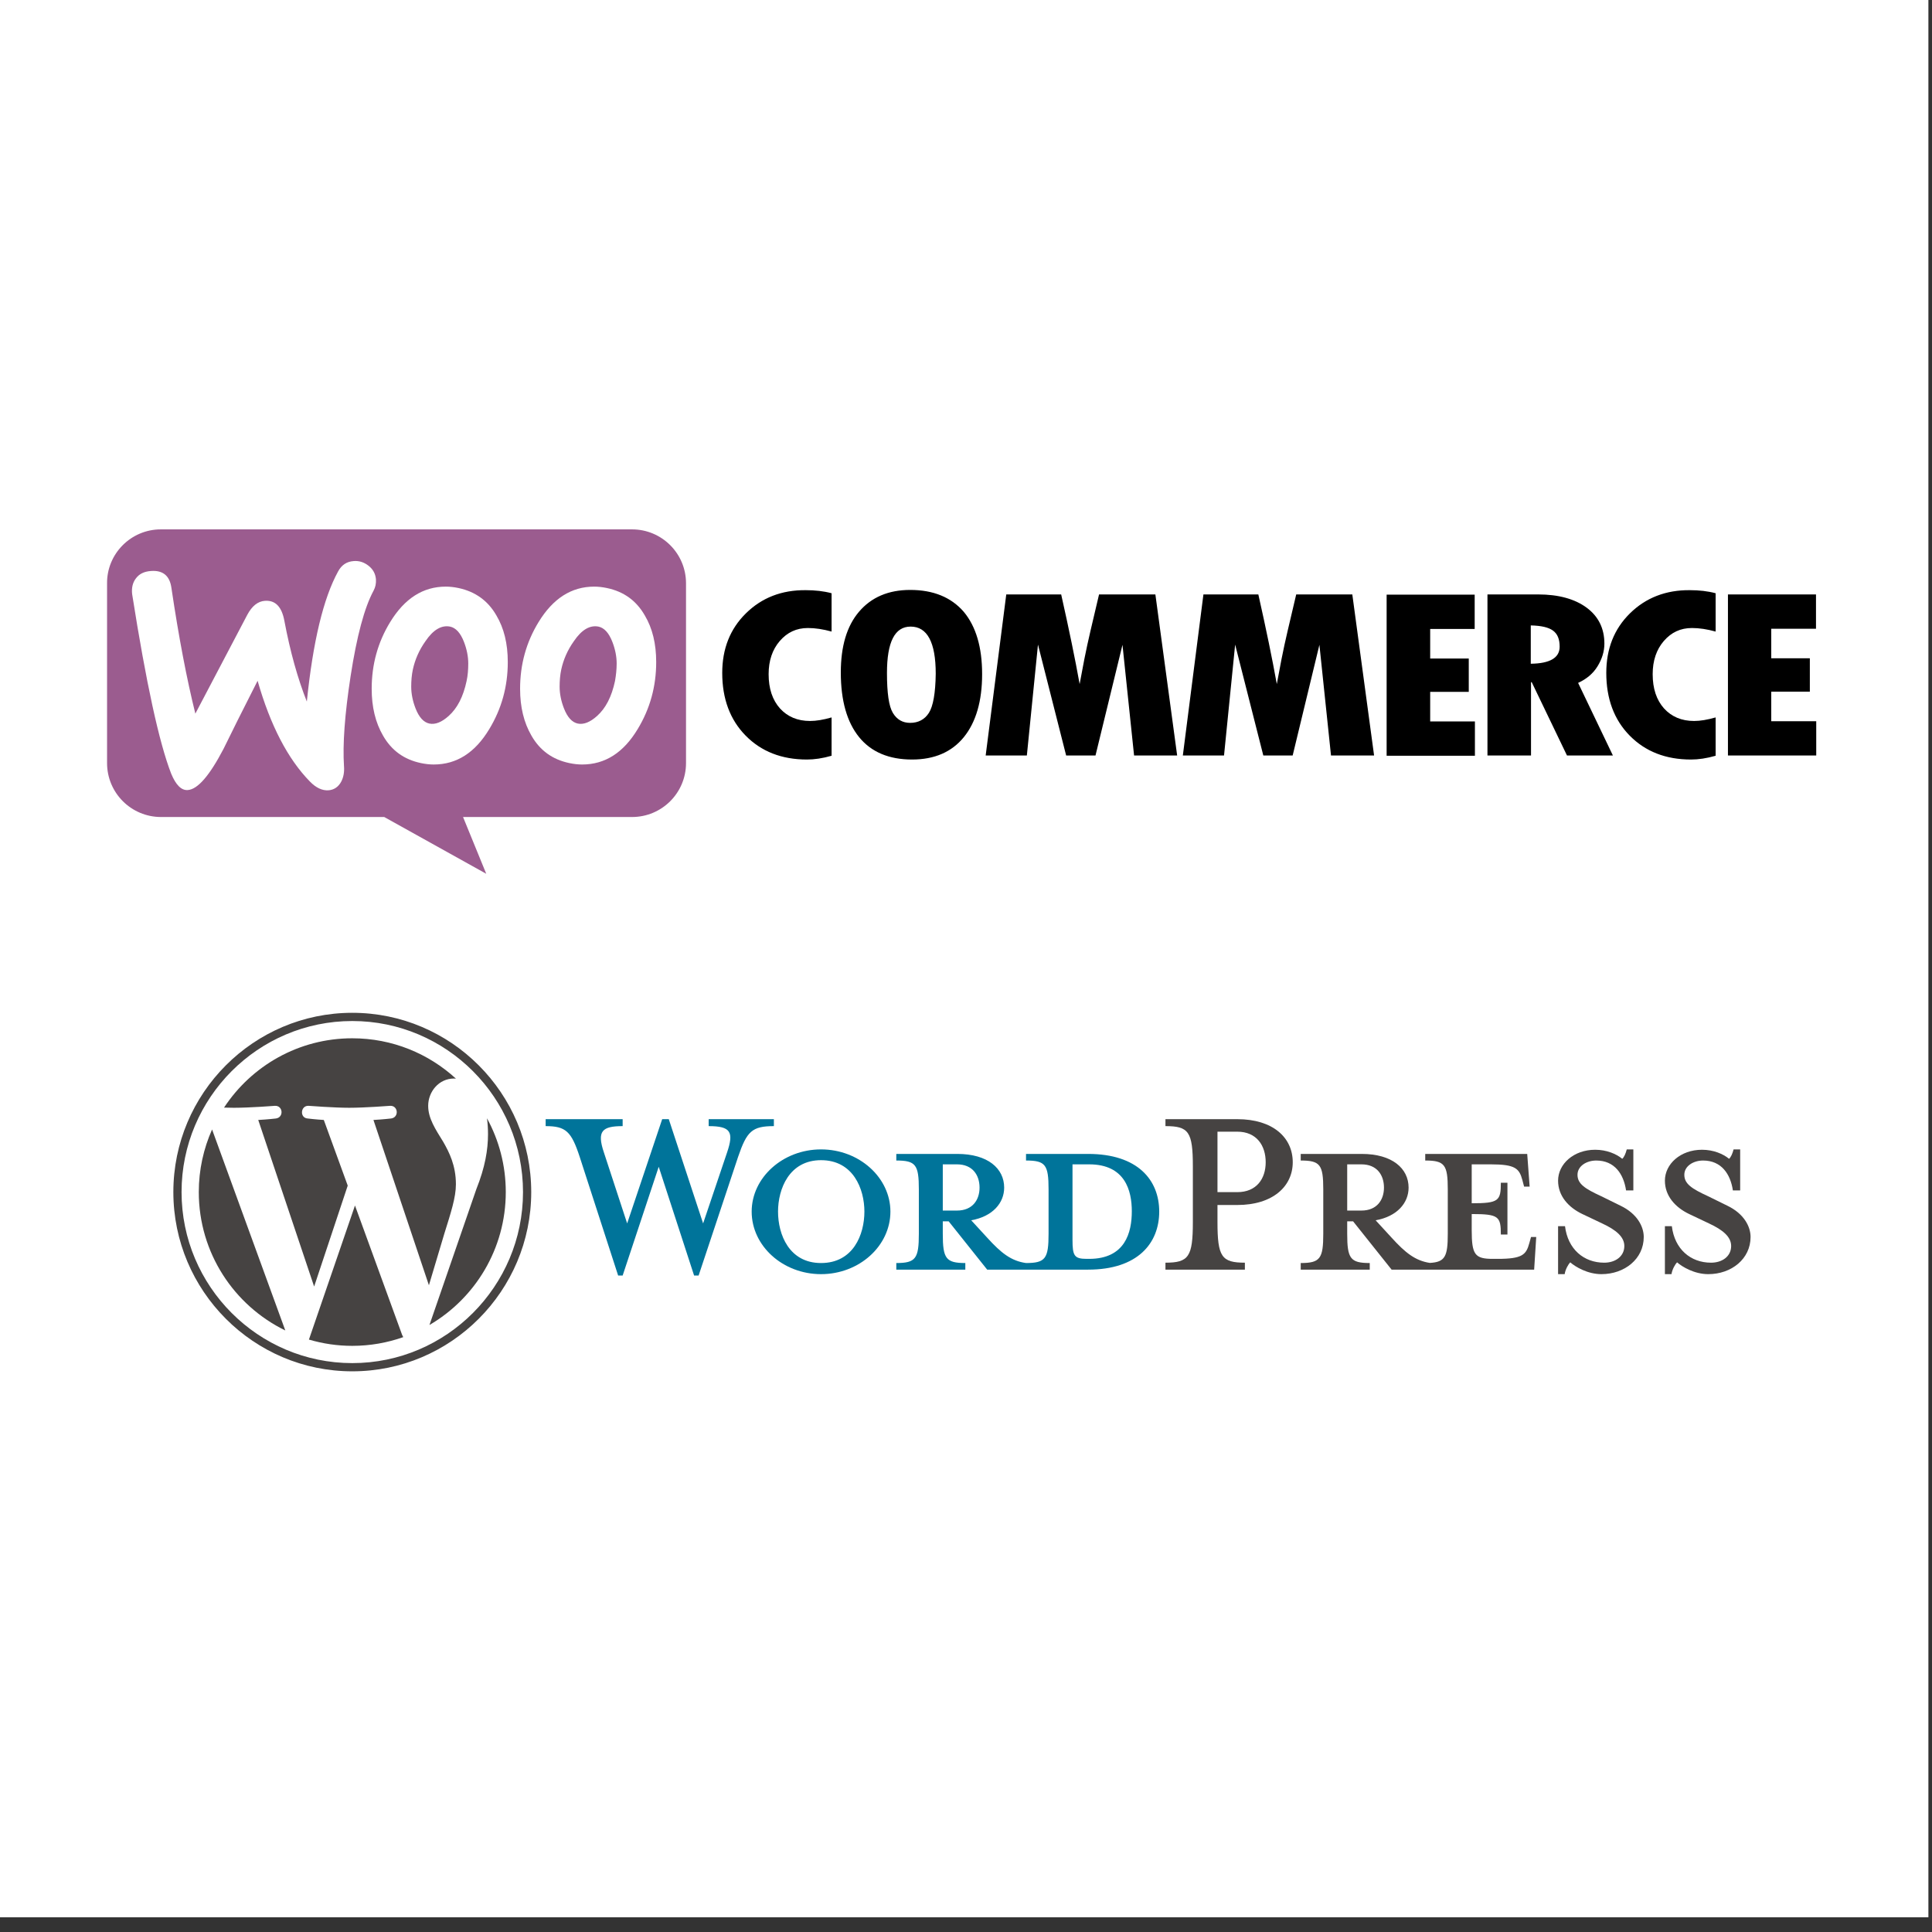
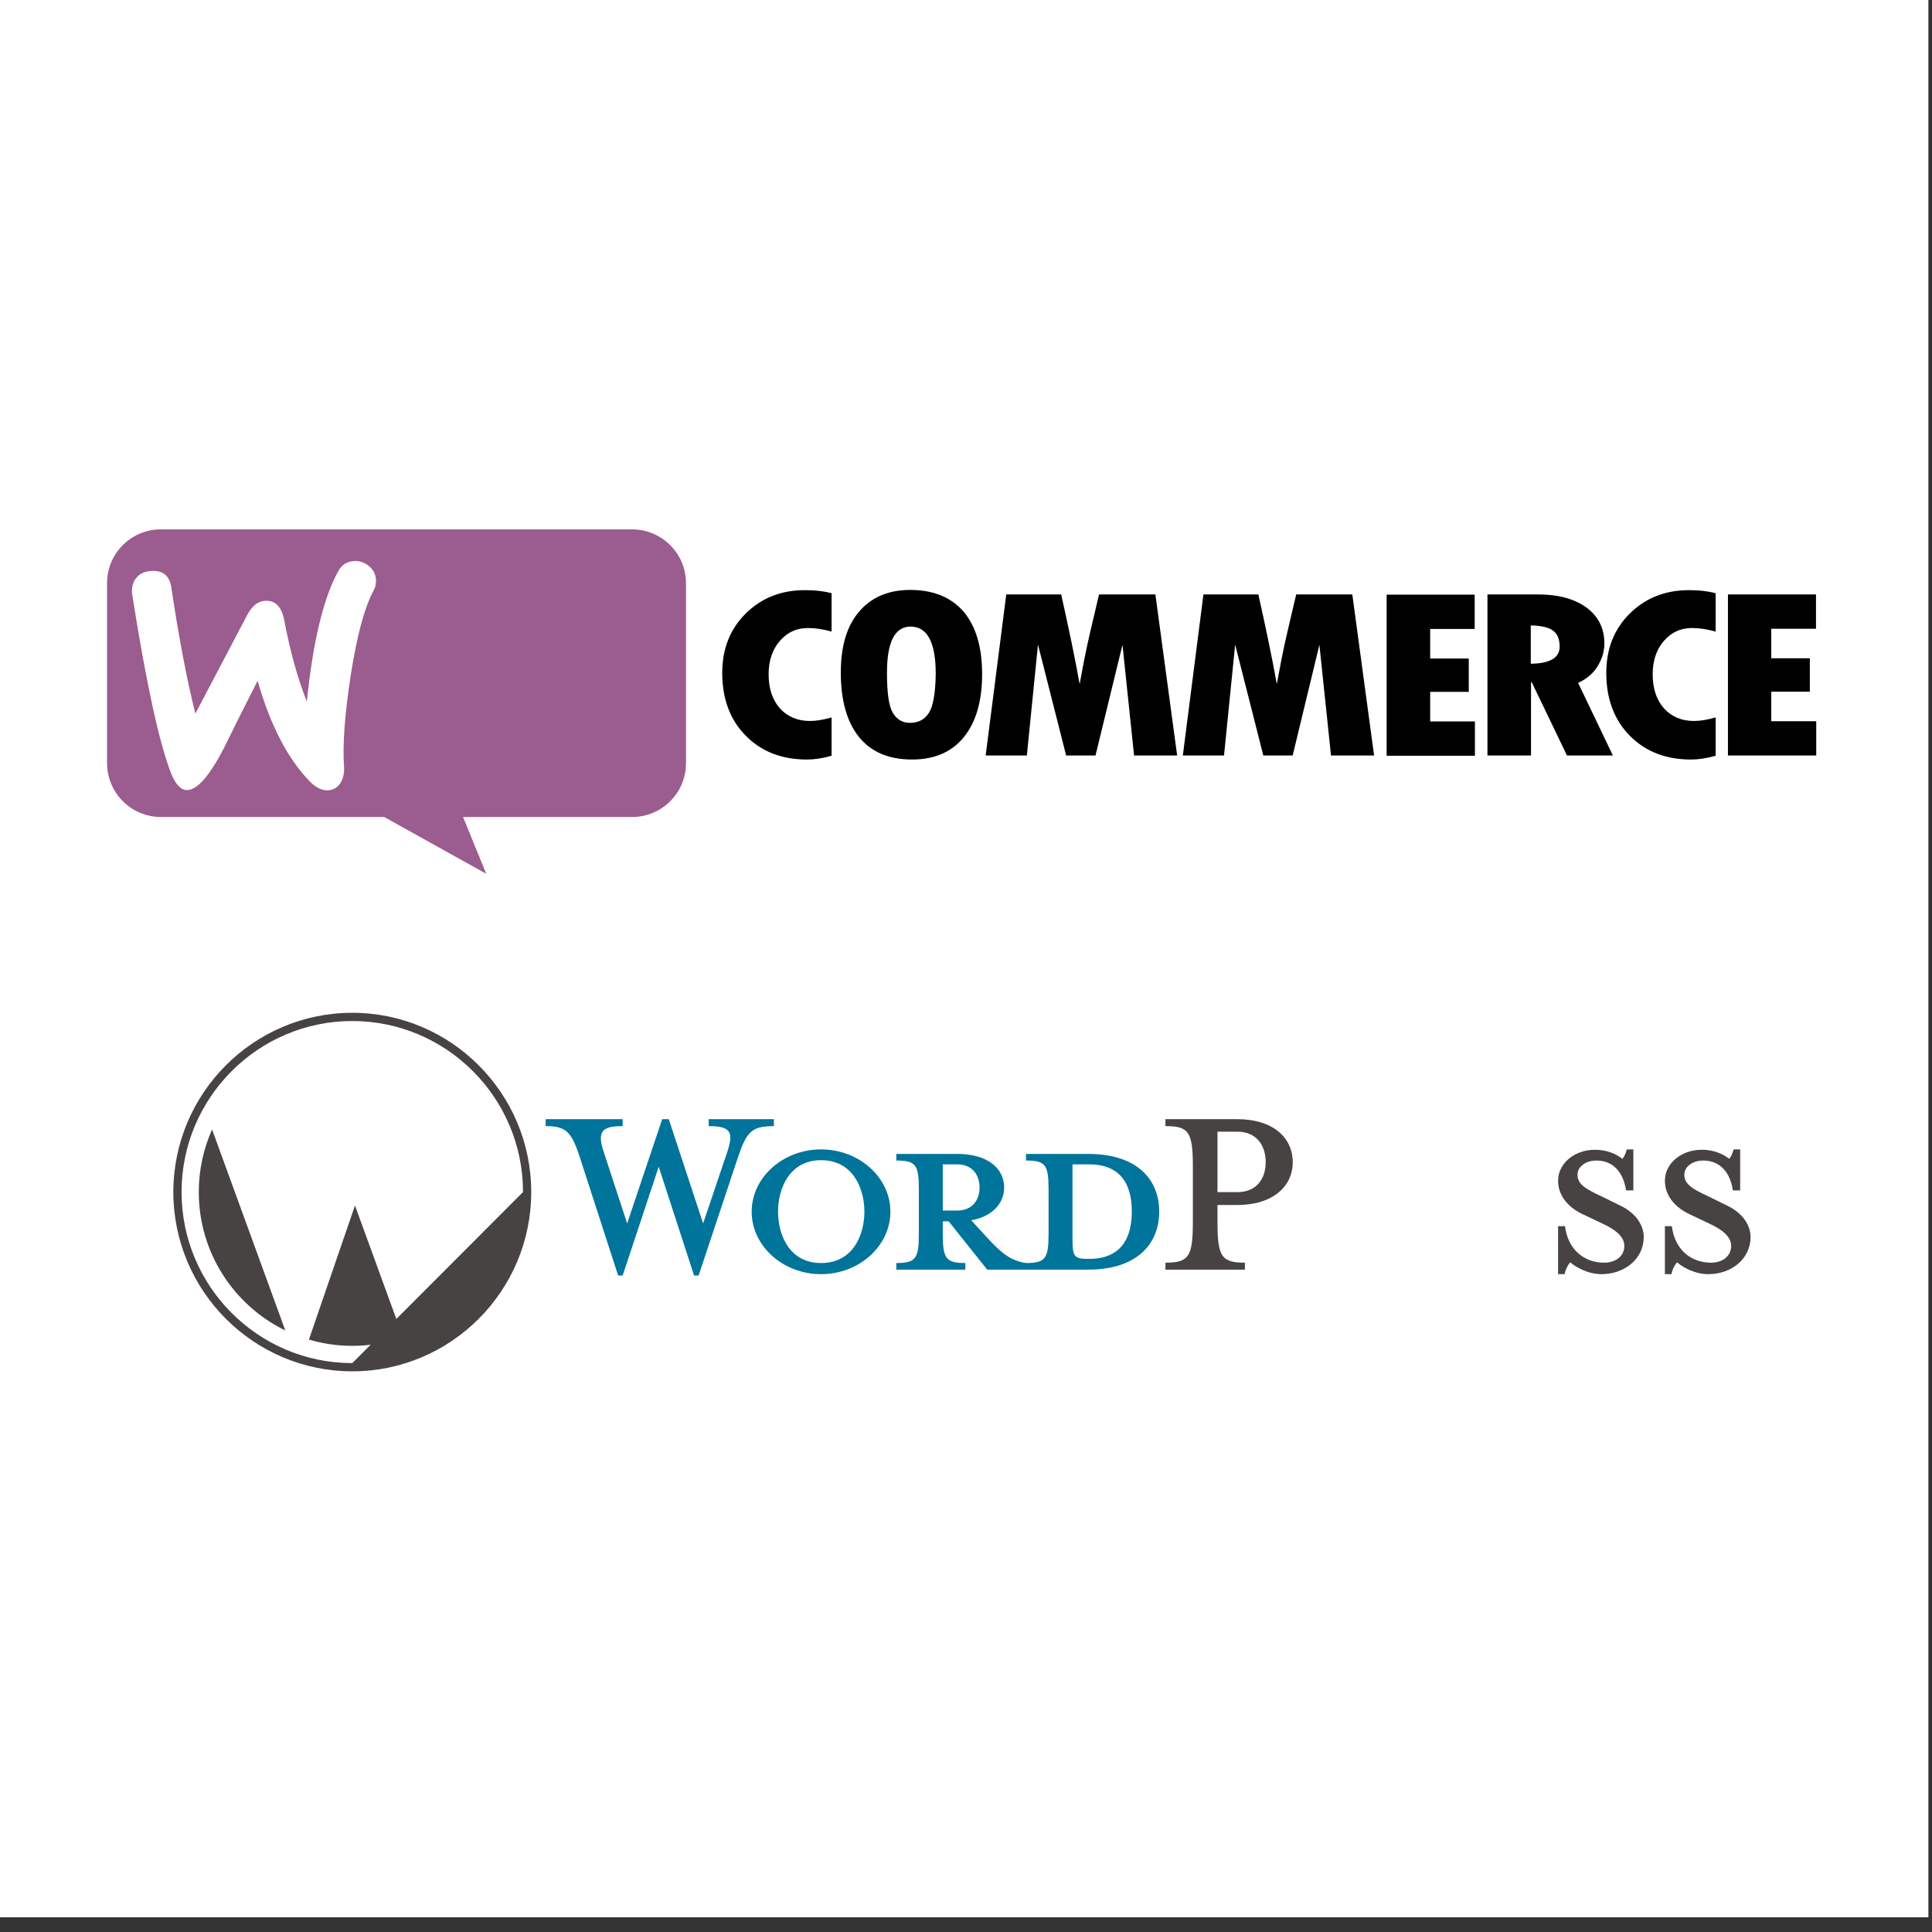
<svg xmlns="http://www.w3.org/2000/svg" xmlns:ns1="http://www.serif.com/" width="100%" height="100%" viewBox="0 0 112 112" version="1.1" xml:space="preserve" style="fill-rule:evenodd;clip-rule:evenodd;stroke-linejoin:round;stroke-miterlimit:2;">
  <rect x="0" y="0" width="112" height="112" fill="#333333" stroke="none" />
  <g id="NÁZEV">
    </g>
  <g id="Group_977">
    </g>
  <g id="Group_9771" ns1:id="Group_977">
    </g>
  <g id="Group_978">
    </g>
  <g id="Group_9781" ns1:id="Group_978">
    </g>
  <g id="Artboard3" transform="matrix(0.415,0,0,0.496,581.156,1102.65)">
    <rect x="-1401" y="-2225" width="270" height="226" style="fill:white;" />
    <g id="WordPress_logo.svg" transform="matrix(0.408,0,0,0.342,-1266,-2083.76)">
      <g transform="matrix(1,0,0,1,-270,-61.261)">
        <clipPath id="_clip1">
          <rect x="0" y="0" width="540" height="122.523" />
        </clipPath>
        <g clip-path="url(#_clip1)">
          <g id="Layer_2">
            <g>
              <path d="M313.19,48.227L291.933,48.227L291.933,50.482C298.582,50.482 299.651,51.907 299.651,60.339L299.651,75.54C299.651,83.971 298.583,85.515 291.933,85.515C286.828,84.803 283.383,82.071 278.633,76.846L273.171,70.909C280.533,69.601 284.451,64.971 284.451,59.745C284.451,53.215 278.871,48.227 268.42,48.227L247.52,48.227L247.52,50.482C254.169,50.482 255.238,51.907 255.238,60.339L255.238,75.54C255.238,83.971 254.169,85.515 247.52,85.515L247.52,87.771L271.151,87.771L271.151,85.515C264.502,85.515 263.433,83.971 263.433,75.54L263.433,71.266L265.451,71.266L278.633,87.771L313.19,87.771C330.171,87.771 337.534,78.747 337.534,67.939C337.534,57.133 330.172,48.227 313.19,48.227ZM263.434,67.583L263.434,51.79L268.302,51.79C273.645,51.79 276.021,55.471 276.021,59.746C276.021,63.903 273.645,67.583 268.302,67.583L263.434,67.583ZM313.547,84.09L312.715,84.09C308.441,84.09 307.847,83.022 307.847,77.559L307.847,51.79L313.547,51.79C325.897,51.79 328.152,60.814 328.152,67.821C328.152,75.064 325.896,84.09 313.547,84.09Z" style="fill:rgb(0,116,154);fill-rule:nonzero;" />
              <path d="M181.378,71.978L189.572,47.751C191.948,40.745 190.879,38.727 183.279,38.727L183.279,36.351L205.604,36.351L205.604,38.727C198.123,38.727 196.342,40.508 193.373,49.177L179.834,89.79L178.291,89.79L166.177,52.62L153.828,89.79L152.284,89.79L139.103,49.177C136.253,40.508 134.353,38.727 127.465,38.727L127.465,36.351L153.828,36.351L153.828,38.727C146.821,38.727 144.92,40.389 147.415,47.751L155.371,71.978L167.365,36.351L169.622,36.351L181.378,71.978Z" style="fill:rgb(0,116,154);fill-rule:nonzero;" />
              <path d="M221.752,89.314C208.69,89.314 198.002,79.696 198.002,67.938C198.002,56.301 208.691,46.681 221.752,46.681C234.815,46.681 245.502,56.301 245.502,67.938C245.502,79.696 234.815,89.314 221.752,89.314ZM221.752,50.365C210.828,50.365 207.027,60.22 207.027,67.939C207.027,75.778 210.828,85.515 221.752,85.515C232.797,85.515 236.597,75.778 236.597,67.939C236.597,60.22 232.797,50.365 221.752,50.365Z" style="fill:rgb(0,116,154);fill-rule:nonzero;" />
              <path d="M366.864,85.396L366.864,87.771L339.67,87.771L339.67,85.396C347.627,85.396 349.052,83.378 349.052,71.501L349.052,52.502C349.052,40.625 347.627,38.726 339.67,38.726L339.67,36.35L364.251,36.35C376.482,36.35 383.253,42.644 383.253,51.077C383.253,59.271 376.482,65.683 364.251,65.683L357.482,65.683L357.482,71.5C357.482,83.378 358.907,85.396 366.864,85.396ZM364.251,40.625L357.482,40.625L357.482,61.289L364.251,61.289C370.902,61.289 373.989,56.658 373.989,51.077C373.989,45.377 370.902,40.625 364.251,40.625Z" style="fill:rgb(70,67,66);fill-rule:nonzero;" />
-               <path d="M464.833,76.609L464.239,78.746C463.171,82.665 461.863,84.09 453.432,84.09L451.769,84.09C445.595,84.09 444.526,82.665 444.526,74.234L444.526,68.772C453.789,68.772 454.502,69.602 454.502,75.778L456.758,75.778L456.758,58.083L454.502,58.083C454.502,64.258 453.789,65.089 444.526,65.089L444.526,51.79L451.056,51.79C459.489,51.79 460.794,53.215 461.863,57.134L462.458,59.389L464.357,59.389L463.527,48.227L428.613,48.227L428.613,50.482C435.262,50.482 436.332,51.907 436.332,60.339L436.332,75.54C436.332,83.253 435.424,85.196 430.181,85.473C425.198,84.712 421.777,81.994 417.096,76.846L411.633,70.909C418.996,69.601 422.915,64.971 422.915,59.745C422.915,53.215 417.334,48.227 406.884,48.227L385.984,48.227L385.984,50.482C392.633,50.482 393.702,51.907 393.702,60.339L393.702,75.54C393.702,83.971 392.634,85.515 385.984,85.515L385.984,87.771L409.616,87.771L409.616,85.515C402.967,85.515 401.897,83.971 401.897,75.54L401.897,71.266L403.916,71.266L417.097,87.771L465.903,87.771L466.616,76.61L464.833,76.61L464.833,76.609ZM401.896,67.583L401.896,51.79L406.764,51.79C412.108,51.79 414.484,55.471 414.484,59.746C414.484,63.903 412.108,67.583 406.764,67.583L401.896,67.583Z" style="fill:rgb(70,67,66);fill-rule:nonzero;" />
              <path d="M488.939,89.314C484.189,89.314 480.032,86.821 478.251,85.276C477.657,85.871 476.589,87.652 476.352,89.314L474.095,89.314L474.095,72.928L476.47,72.928C477.421,80.765 482.882,85.396 489.889,85.396C493.689,85.396 496.777,83.259 496.777,79.697C496.777,76.61 494.046,74.234 489.177,71.978L482.408,68.772C477.657,66.514 474.095,62.595 474.095,57.371C474.095,51.671 479.439,46.803 486.802,46.803C490.721,46.803 494.045,48.228 496.065,49.89C496.658,49.415 497.252,48.108 497.609,46.682L499.865,46.682L499.865,60.696L497.371,60.696C496.539,55.114 493.452,50.483 487.159,50.483C483.834,50.483 480.745,52.383 480.745,55.353C480.745,58.44 483.239,60.102 488.94,62.715L495.47,65.921C501.171,68.652 503.426,73.048 503.426,76.61C503.426,84.09 496.895,89.314 488.939,89.314Z" style="fill:rgb(70,67,66);fill-rule:nonzero;" />
              <path d="M525.514,89.314C520.763,89.314 516.606,86.821 514.826,85.276C514.232,85.871 513.164,87.652 512.927,89.314L510.67,89.314L510.67,72.928L513.045,72.928C513.995,80.765 519.457,85.396 526.464,85.396C530.264,85.396 533.352,83.259 533.352,79.697C533.352,76.61 530.621,74.234 525.751,71.978L518.982,68.772C514.232,66.514 510.669,62.595 510.669,57.371C510.669,51.671 516.013,46.803 523.376,46.803C527.295,46.803 530.619,48.228 532.639,49.89C533.232,49.415 533.826,48.108 534.181,46.682L536.438,46.682L536.438,60.696L533.945,60.696C533.113,55.114 530.026,50.483 523.733,50.483C520.408,50.483 517.319,52.383 517.319,55.353C517.319,58.44 519.813,60.102 525.514,62.715L532.044,65.921C537.745,68.652 540,73.048 540,76.61C540,84.09 533.469,89.314 525.514,89.314Z" style="fill:rgb(70,67,66);fill-rule:nonzero;" />
              <g>
                <path d="M8.708,61.26C8.708,82.062 20.797,100.039 38.327,108.558L13.258,39.872C10.342,46.408 8.708,53.641 8.708,61.26Z" style="fill:rgb(70,67,66);fill-rule:nonzero;" />
-                 <path d="M96.74,58.608C96.74,52.113 94.407,47.615 92.406,44.114C89.742,39.785 87.245,36.119 87.245,31.79C87.245,26.959 90.909,22.462 96.07,22.462C96.303,22.462 96.524,22.491 96.751,22.504C87.401,13.938 74.944,8.708 61.262,8.708C42.902,8.708 26.749,18.128 17.352,32.396C18.585,32.433 19.747,32.459 20.734,32.459C26.231,32.459 34.74,31.792 34.74,31.792C37.573,31.625 37.907,35.786 35.077,36.121C35.077,36.121 32.23,36.456 29.062,36.622L48.2,93.547L59.701,59.054L51.513,36.62C48.683,36.454 46.002,36.119 46.002,36.119C43.17,35.953 43.502,31.623 46.334,31.79C46.334,31.79 55.013,32.457 60.177,32.457C65.673,32.457 74.183,31.79 74.183,31.79C77.018,31.623 77.351,35.784 74.52,36.119C74.52,36.119 71.667,36.454 68.505,36.62L87.497,93.114L92.739,75.597C95.011,68.328 96.74,63.107 96.74,58.608Z" style="fill:rgb(70,67,66);fill-rule:nonzero;" />
                <path d="M62.184,65.857L46.416,111.676C51.124,113.06 56.103,113.817 61.262,113.817C67.382,113.817 73.251,112.759 78.714,110.838C78.573,110.613 78.445,110.374 78.34,110.114L62.184,65.857Z" style="fill:rgb(70,67,66);fill-rule:nonzero;" />
-                 <path d="M107.376,36.046C107.602,37.72 107.73,39.517 107.73,41.45C107.73,46.783 106.734,52.778 103.734,60.274L87.681,106.687C103.305,97.576 113.814,80.649 113.814,61.261C113.815,52.124 111.481,43.532 107.376,36.046Z" style="fill:rgb(70,67,66);fill-rule:nonzero;" />
-                 <path d="M61.262,0C27.483,0 0,27.481 0,61.26C0,95.043 27.483,122.523 61.262,122.523C95.04,122.523 122.527,95.043 122.527,61.26C122.526,27.481 95.04,0 61.262,0ZM61.262,119.715C29.032,119.715 2.809,93.492 2.809,61.26C2.809,29.03 29.031,2.809 61.262,2.809C93.491,2.809 119.712,29.03 119.712,61.26C119.712,93.492 93.491,119.715 61.262,119.715Z" style="fill:rgb(70,67,66);fill-rule:nonzero;" />
+                 <path d="M61.262,0C27.483,0 0,27.481 0,61.26C0,95.043 27.483,122.523 61.262,122.523C95.04,122.523 122.527,95.043 122.527,61.26C122.526,27.481 95.04,0 61.262,0ZM61.262,119.715C29.032,119.715 2.809,93.492 2.809,61.26C2.809,29.03 29.031,2.809 61.262,2.809C93.491,2.809 119.712,29.03 119.712,61.26Z" style="fill:rgb(70,67,66);fill-rule:nonzero;" />
              </g>
            </g>
          </g>
        </g>
      </g>
    </g>
    <g transform="matrix(0.934,0,0,0.934,-119.404,-123.631)">
      <g transform="matrix(0.354,0,0,0.296,-1404.33,-2279.6)">
        <path d="M160.7,331.2L359.8,331.2C372.4,331.2 382.6,341.4 382.6,354L382.6,430C382.6,442.6 372.4,452.8 359.8,452.8L288.4,452.8L298.2,476.8L255.1,452.8L160.8,452.8C148.2,452.8 138,442.6 138,430L138,354C137.9,341.5 148.1,331.2 160.7,331.2Z" style="fill:rgb(155,92,143);" />
      </g>
      <g transform="matrix(0.354,0,0,0.296,-1404.33,-2279.6)">
        <path d="M150.2,351.9C151.6,350 153.7,349 156.5,348.8C161.6,348.4 164.5,350.8 165.2,356C168.3,376.9 171.7,394.6 175.3,409.1L197.2,367.4C199.2,363.6 201.7,361.6 204.7,361.4C209.1,361.1 211.8,363.9 212.9,369.8C215.4,383.1 218.6,394.4 222.4,404C225,378.6 229.4,360.3 235.6,349C237.1,346.2 239.3,344.8 242.2,344.6C244.5,344.4 246.6,345.1 248.5,346.6C250.4,348.1 251.4,350 251.6,352.3C251.7,354.1 251.4,355.6 250.6,357.1C246.7,364.3 243.5,376.4 240.9,393.2C238.4,409.5 237.5,422.2 238.1,431.3C238.3,433.8 237.9,436 236.9,437.9C235.7,440.1 233.9,441.3 231.6,441.5C229,441.7 226.3,440.5 223.7,437.8C214.4,428.3 207,414.1 201.6,395.2C195.1,408 190.3,417.6 187.2,424C181.3,435.3 176.3,441.1 172.1,441.4C169.4,441.6 167.1,439.3 165.1,434.5C160,421.4 154.5,396.1 148.6,358.6C148.3,356 148.8,353.7 150.2,351.9Z" style="fill:white;fill-rule:nonzero;" />
      </g>
      <g transform="matrix(0.354,0,0,0.296,-1404.33,-2279.6)">
-         <path d="M365.2,367.6C361.6,361.3 356.3,357.5 349.2,356C347.3,355.6 345.5,355.4 343.8,355.4C334.2,355.4 326.4,360.4 320.3,370.4C315.1,378.9 312.5,388.3 312.5,398.6C312.5,406.3 314.1,412.9 317.3,418.4C320.9,424.7 326.2,428.5 333.3,430C335.2,430.4 337,430.6 338.7,430.6C348.4,430.6 356.2,425.6 362.2,415.6C367.4,407 370,397.6 370,387.3C370,379.5 368.4,373 365.2,367.6ZM352.6,395.3C351.2,401.9 348.7,406.8 345,410.1C342.1,412.7 339.4,413.8 336.9,413.3C334.5,412.8 332.5,410.7 331,406.8C329.8,403.7 329.2,400.6 329.2,397.7C329.2,395.2 329.4,392.7 329.9,390.4C330.8,386.3 332.5,382.3 335.2,378.5C338.5,373.6 342,371.6 345.6,372.3C348,372.8 350,374.9 351.5,378.8C352.7,381.9 353.3,385 353.3,387.9C353.3,390.5 353,393 352.6,395.3Z" style="fill:white;fill-rule:nonzero;" />
-       </g>
+         </g>
      <g transform="matrix(0.354,0,0,0.296,-1404.33,-2279.6)">
-         <path d="M302.5,367.6C298.9,361.3 293.5,357.5 286.5,356C284.6,355.6 282.8,355.4 281.1,355.4C271.5,355.4 263.7,360.4 257.6,370.4C252.4,378.9 249.8,388.3 249.8,398.6C249.8,406.3 251.4,412.9 254.6,418.4C258.2,424.7 263.5,428.5 270.6,430C272.5,430.4 274.3,430.6 276,430.6C285.7,430.6 293.5,425.6 299.5,415.6C304.7,407 307.3,397.6 307.3,387.3C307.3,379.5 305.7,373 302.5,367.6ZM289.9,395.3C288.5,401.9 286,406.8 282.3,410.1C279.4,412.7 276.7,413.8 274.2,413.3C271.8,412.8 269.8,410.7 268.3,406.8C267.1,403.7 266.5,400.6 266.5,397.7C266.5,395.2 266.7,392.7 267.2,390.4C268.1,386.3 269.8,382.3 272.5,378.5C275.8,373.6 279.3,371.6 282.9,372.3C285.3,372.8 287.3,374.9 288.8,378.8C290,381.9 290.6,385 290.6,387.9C290.6,390.5 290.4,393 289.9,395.3Z" style="fill:white;fill-rule:nonzero;" />
-       </g>
+         </g>
      <g transform="matrix(0.354,0,0,0.296,-1404.33,-2279.6)">
        <g>
          <path d="M407.9,366.7C401.2,373.3 397.9,381.7 397.9,391.9C397.9,402.8 401.2,411.7 407.8,418.4C414.4,425.1 423,428.5 433.7,428.5C436.8,428.5 440.3,428 444.1,426.9L444.1,410.7C440.6,411.7 437.6,412.2 435,412.2C429.7,412.2 425.5,410.4 422.3,406.9C419.1,403.3 417.5,398.5 417.5,392.4C417.5,386.7 419.1,382 422.2,378.4C425.4,374.7 429.3,372.9 434.1,372.9C437.2,372.9 440.5,373.4 444.1,374.4L444.1,358.2C440.8,357.3 437.1,356.9 433.2,356.9C423,356.8 414.6,360.1 407.9,366.7ZM477.3,356.8C468.1,356.8 460.9,359.9 455.7,366C450.5,372.1 448,380.7 448,391.7C448,403.6 450.6,412.7 455.7,419C460.8,425.3 468.3,428.5 478.1,428.5C487.6,428.5 494.9,425.3 500,419C505.1,412.7 507.7,403.8 507.7,392.4C507.7,381 505.1,372.2 499.9,366C494.6,359.9 487.1,356.8 477.3,356.8ZM485.2,408.8C483.4,411.6 480.7,413 477.3,413C474.1,413 471.7,411.6 470,408.8C468.3,406 467.5,400.4 467.5,391.9C467.5,378.8 470.8,372.3 477.5,372.3C484.5,372.3 488.1,378.9 488.1,392.2C488,400.4 487,406 485.2,408.8ZM557.1,358.7L553.5,374C552.6,377.9 551.7,381.9 550.9,386L548.9,396.6C547,386 544.4,373.4 541.1,358.7L517.9,358.7L509.2,426.8L526.6,426.8L531.3,379.9L543.2,426.8L555.6,426.8L567,380L571.9,426.8L590.1,426.8L580.9,358.7L557.1,358.7ZM640.4,358.7L636.8,374C635.9,377.9 635,381.9 634.2,386L632.2,396.6C630.3,386 627.7,373.4 624.4,358.7L601.2,358.7L592.5,426.8L609.9,426.8L614.6,379.9L626.5,426.8L638.9,426.8L650.2,380L655.1,426.8L673.3,426.8L664.1,358.7L640.4,358.7ZM697,399.9L713.3,399.9L713.3,385.8L697,385.8L697,373.3L715.8,373.3L715.8,358.8L678.6,358.8L678.6,426.9L715.9,426.9L715.9,412.4L697,412.4L697,399.9ZM767.7,389.1C769.6,386 770.6,382.8 770.6,379.5C770.6,373.1 768.1,368 763.1,364.3C758.1,360.6 751.2,358.7 742.6,358.7L721.2,358.7L721.2,426.8L739.6,426.8L739.6,395.8L739.9,395.8L754.8,426.8L774.2,426.8L759.5,396.1C763,394.5 765.8,392.2 767.7,389.1ZM739.5,388L739.5,371.8C743.9,371.9 747,372.6 748.9,374C750.8,375.4 751.7,377.6 751.7,380.8C751.7,385.5 747.6,387.9 739.5,388ZM781.4,366.7C774.7,373.3 771.4,381.7 771.4,391.9C771.4,402.8 774.7,411.7 781.3,418.4C787.9,425.1 796.5,428.5 807.2,428.5C810.3,428.5 813.8,428 817.6,426.9L817.6,410.7C814.1,411.7 811.1,412.2 808.5,412.2C803.2,412.2 799,410.4 795.8,406.9C792.6,403.3 791,398.5 791,392.4C791,386.7 792.6,382 795.7,378.4C798.9,374.7 802.8,372.9 807.6,372.9C810.7,372.9 814,373.4 817.6,374.4L817.6,358.2C814.3,357.3 810.6,356.9 806.7,356.9C796.6,356.8 788.1,360.1 781.4,366.7ZM841.1,412.3L841.1,399.8L857.4,399.8L857.4,385.7L841.1,385.7L841.1,373.2L860,373.2L860,358.7L822.8,358.7L822.8,426.8L860.1,426.8L860.1,412.3L841.1,412.3Z" style="fill-rule:nonzero;" />
        </g>
      </g>
    </g>
  </g>
</svg>